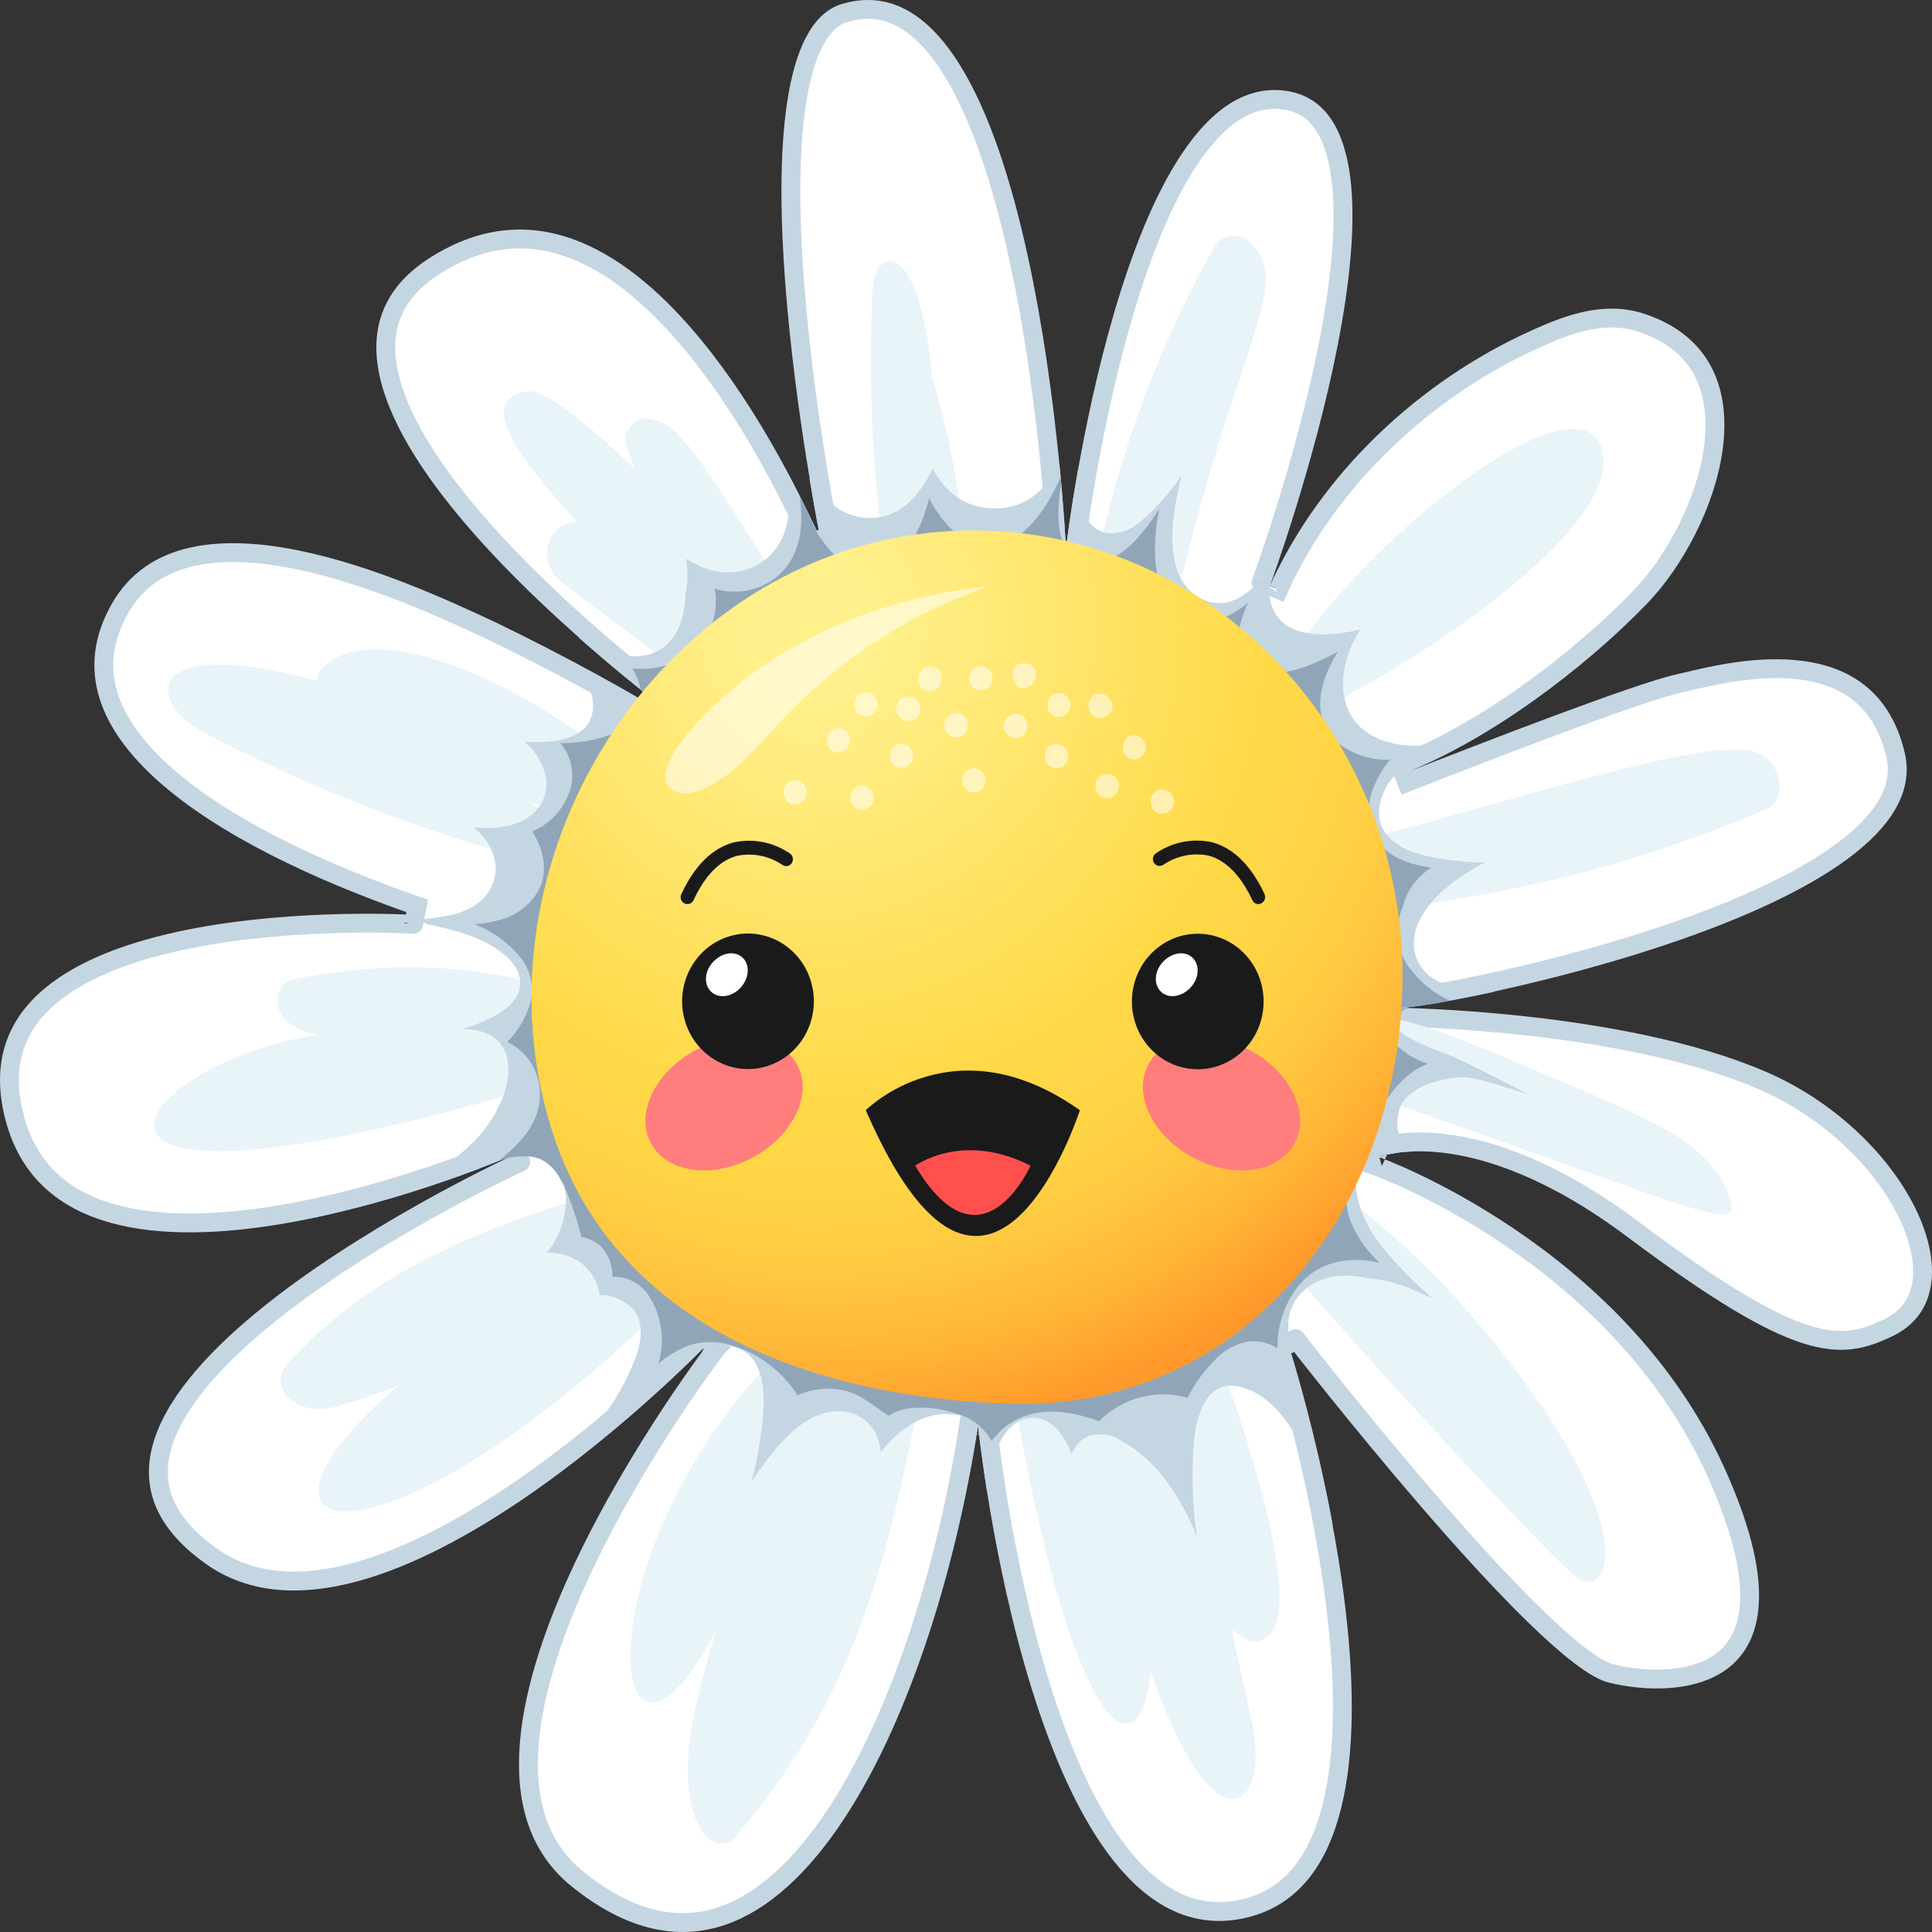
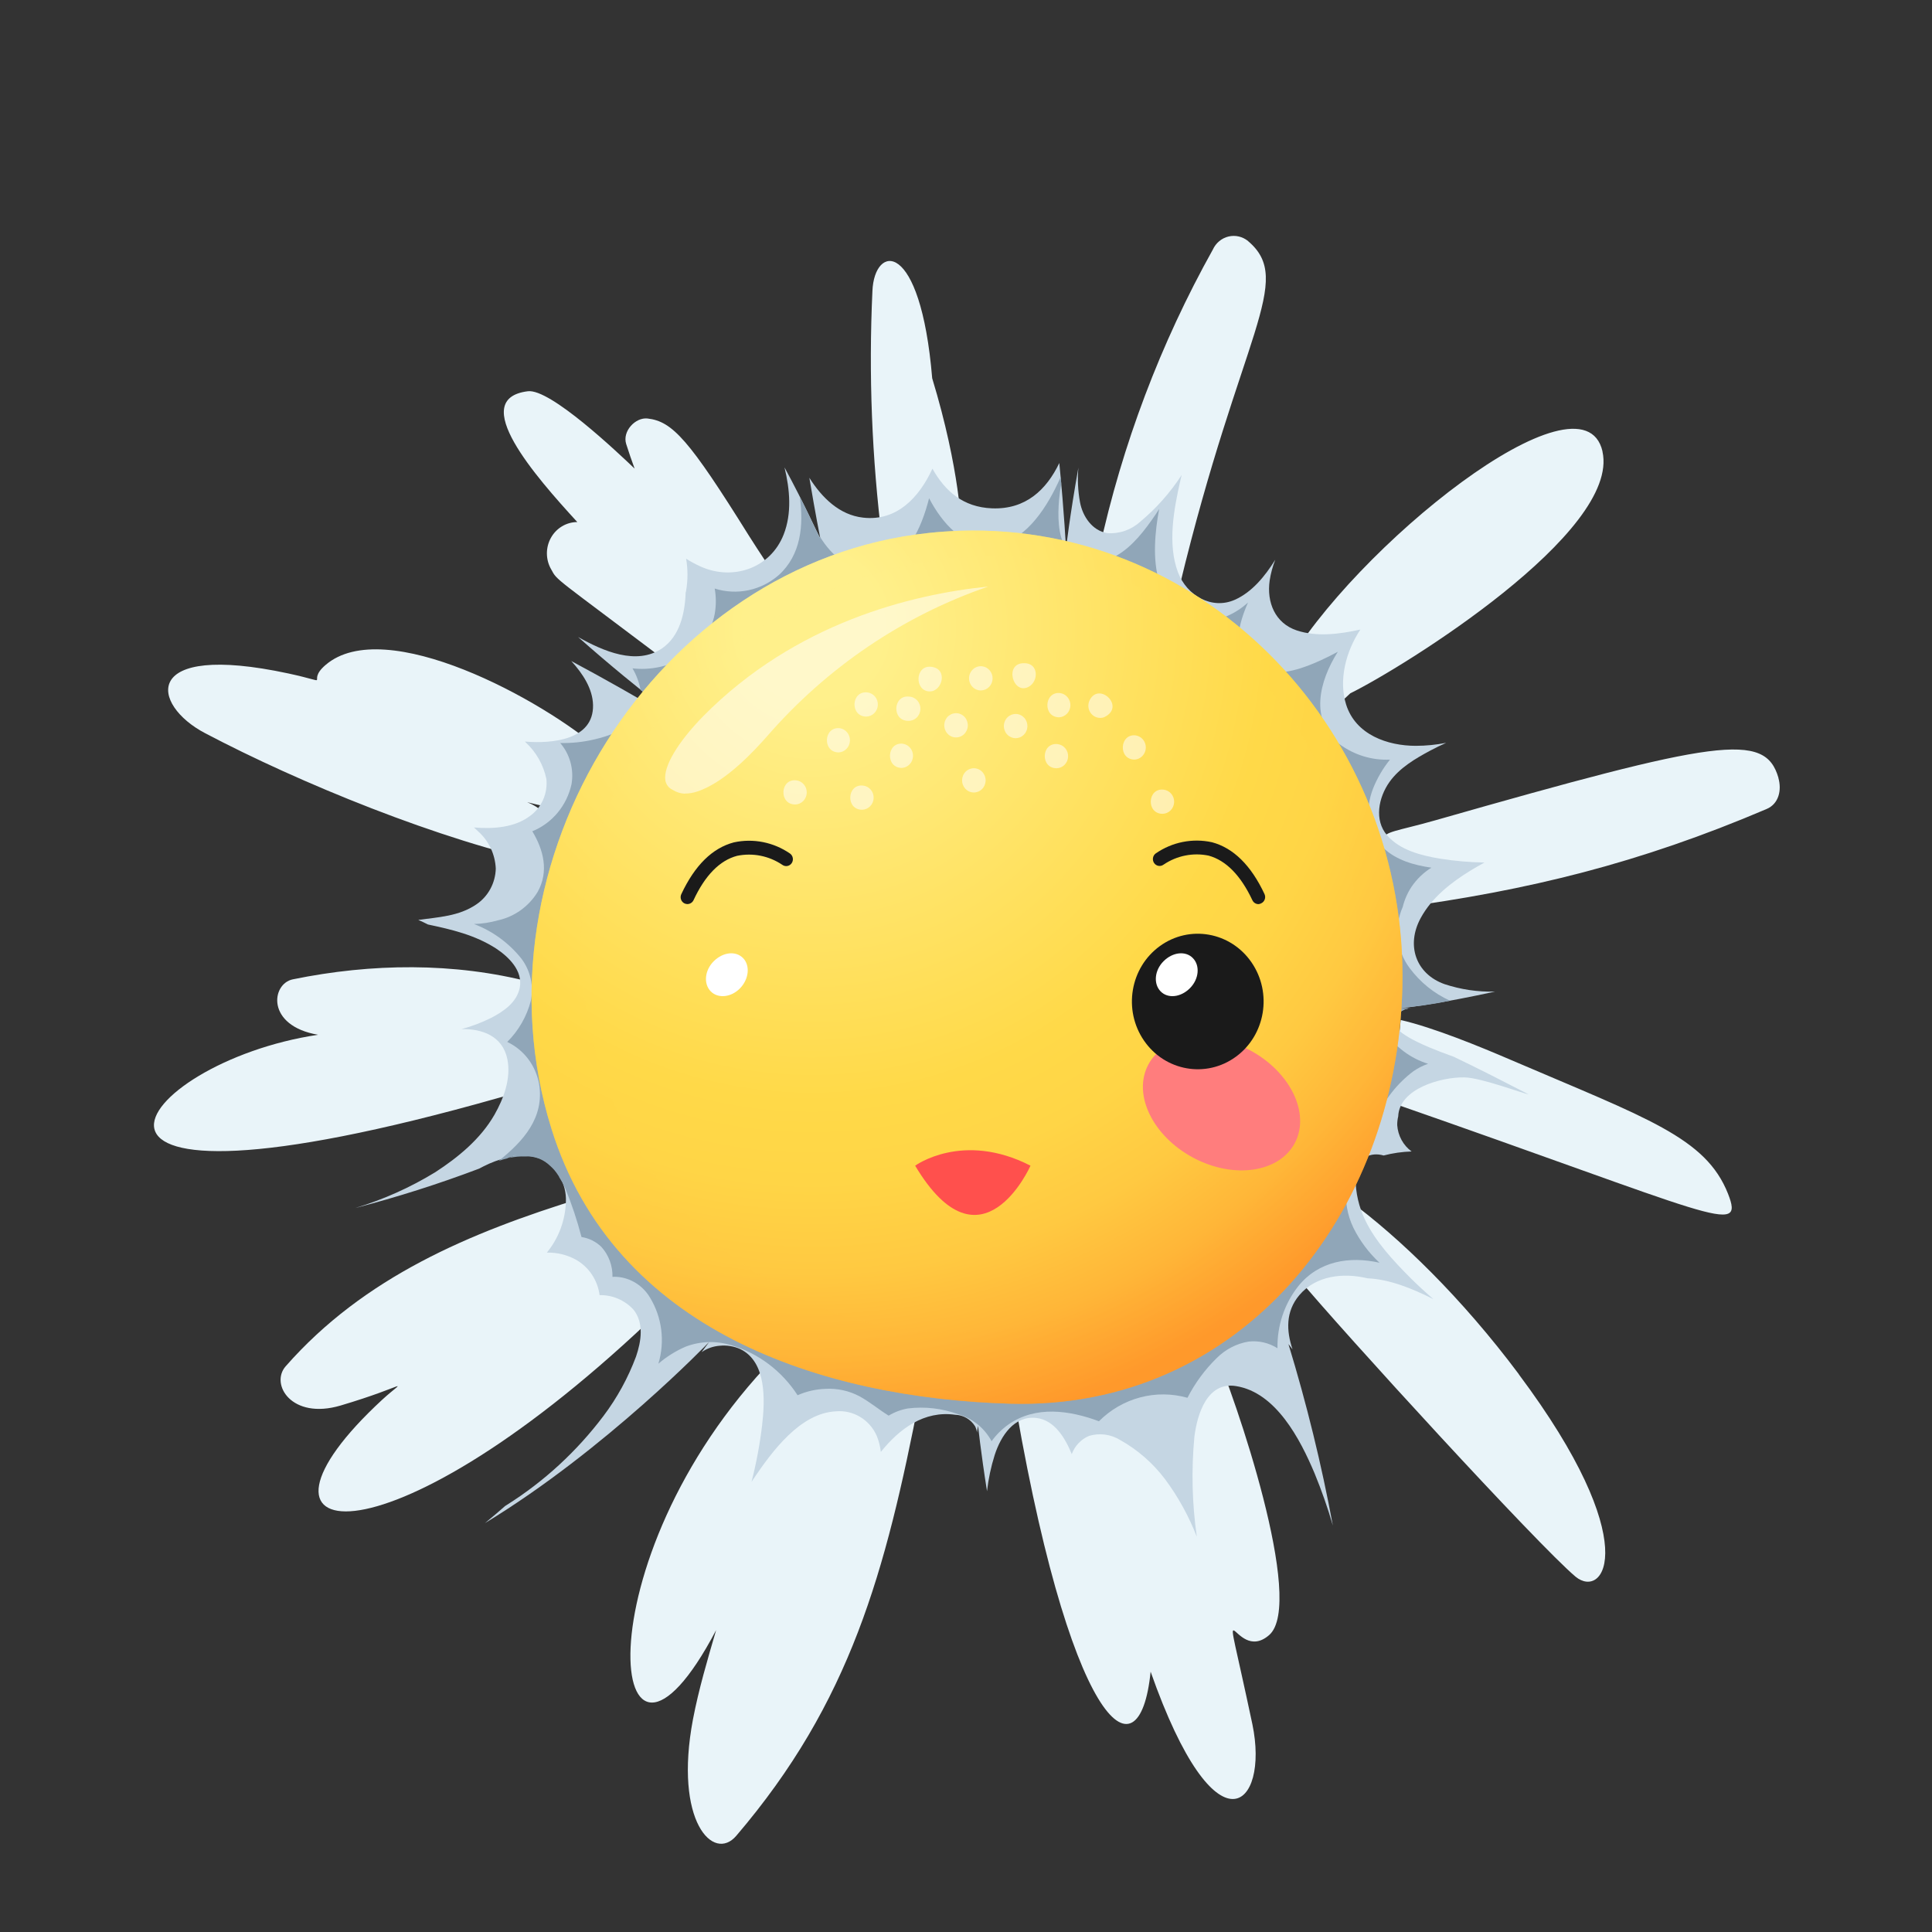
<svg xmlns="http://www.w3.org/2000/svg" width="512" height="512" viewBox="0 0 512 512" fill="none">
  <rect x="0" y="0" width="512" height="512" fill="#333333" stroke="none" />
-   <path d="M341.386 356.277C339.005 357.04 339.005 357.04 339.005 357.04L339.006 357.044L339.012 357.062L339.035 357.134C339.048 357.176 339.066 357.232 339.088 357.302L339.126 357.426C339.208 357.685 339.328 358.072 339.483 358.579C339.793 359.593 340.242 361.086 340.795 362.994C341.9 366.809 343.417 372.279 345.064 378.883C348.361 392.102 352.165 409.821 354.222 427.898C356.286 446.023 356.566 464.283 352.964 478.683C349.374 493.04 342.101 503.033 329.353 505.862C316.592 508.694 306.033 502.851 297.106 491.628C288.135 480.349 281.165 464.008 275.87 447.023C270.59 430.087 267.043 412.734 264.815 399.595C263.702 393.031 262.92 387.53 262.417 383.674C262.166 381.746 261.984 380.23 261.865 379.198C261.806 378.682 261.763 378.287 261.734 378.023C261.72 377.891 261.709 377.791 261.702 377.725L261.695 377.651L261.693 377.634L261.692 377.63C261.692 377.629 261.692 377.629 259.205 377.882L261.692 377.629L256.734 377.503C250.826 415.977 237.931 457.317 219.772 483.344C210.689 496.364 200.506 505.243 189.519 508.309C178.696 511.329 166.544 508.853 153.051 497.962L153.049 497.961C142.428 489.401 139.048 476.723 140.273 461.95C141.501 447.133 147.353 430.585 154.735 414.986C162.101 399.422 170.904 384.98 177.878 374.415C181.363 369.137 184.384 364.836 186.532 361.858C187.606 360.369 188.461 359.211 189.046 358.428C189.338 358.036 189.563 357.738 189.714 357.539C189.79 357.44 189.847 357.365 189.885 357.316L189.926 357.261L189.936 357.248L189.939 357.245C189.939 357.245 189.939 357.245 188.069 355.806L189.939 357.245L186.151 353.992L186.562 354.384C186.151 353.992 186.151 353.992 186.151 353.992L186.149 353.994L186.138 354.005L186.094 354.051C186.054 354.093 185.993 354.156 185.912 354.24C185.749 354.407 185.506 354.657 185.185 354.983C184.542 355.635 183.591 356.59 182.363 357.796C179.905 360.209 176.337 363.625 171.912 367.625C163.055 375.631 150.79 385.948 137.122 395.242C123.429 404.554 108.463 412.745 94.193 416.624C79.932 420.5 66.719 419.988 56.068 412.446L56.067 412.445C48.73 407.256 44.707 401.906 42.993 396.629C41.285 391.372 41.767 385.874 44.032 380.173C48.624 368.612 60.355 356.71 74.413 345.856C88.381 335.07 104.279 325.595 116.719 318.802C122.932 315.41 128.267 312.696 132.045 310.831C133.935 309.898 135.434 309.179 136.459 308.693C136.971 308.45 137.365 308.266 137.629 308.143C137.695 308.112 137.753 308.085 137.803 308.062L137.928 308.005L137.988 307.977L138.002 307.971L138.019 307.963L138.023 307.961C138.024 307.961 138.024 307.961 136.985 305.687L138.024 307.961L135.979 303.398L136.122 303.723C135.979 303.398 135.979 303.398 135.979 303.398L135.976 303.399L135.962 303.406L135.943 303.414L135.901 303.432L135.801 303.475C135.759 303.493 135.71 303.515 135.653 303.539C135.432 303.634 135.101 303.775 134.668 303.958C133.8 304.322 132.521 304.852 130.884 305.504C127.61 306.81 122.908 308.61 117.215 310.579C105.817 314.522 90.498 319.123 74.726 321.812C58.903 324.509 42.882 325.232 29.954 321.635C17.186 318.083 7.527 310.371 3.823 295.976C1.938 288.652 2.169 282.517 3.874 277.343C5.58 272.164 8.824 267.767 13.249 264.021C22.174 256.465 35.709 251.727 50.114 248.84C64.452 245.965 79.324 244.986 90.645 244.73C96.297 244.602 101.047 244.655 104.38 244.74C106.046 244.782 107.357 244.833 108.248 244.872C108.694 244.892 109.035 244.909 109.262 244.921L109.373 244.927C109.434 244.93 109.482 244.933 109.518 244.935L109.581 244.938L109.595 244.939L109.598 244.94C109.598 244.94 109.599 244.94 109.607 244.795L109.599 244.94L110.569 240.082C83.573 230.716 59.089 218.874 43.773 205.293C36.125 198.512 30.929 191.443 28.719 184.199C26.538 177.049 27.193 169.502 31.672 161.485C36.061 153.63 42.807 149.378 50.973 147.547C59.229 145.695 68.919 146.333 78.903 148.382C98.391 152.382 118.205 161.579 129.109 166.64C129.375 166.763 129.635 166.884 129.89 167.002C148.281 175.872 166.221 185.7 183.641 196.447L186.405 192.284L184.954 194.32C186.405 192.284 186.405 192.284 186.404 192.283L186.4 192.281L186.385 192.27L186.319 192.223C186.26 192.18 186.172 192.117 186.054 192.032C185.82 191.862 185.471 191.609 185.016 191.276C184.108 190.61 182.779 189.626 181.106 188.36C177.758 185.827 173.035 182.166 167.542 177.662C156.544 168.644 142.506 156.284 130.243 142.854C117.925 129.362 107.641 115.048 103.82 102.125C101.924 95.709 101.668 89.797 103.39 84.539C105.101 79.315 108.857 74.454 115.512 70.272C128.918 61.849 141.391 61.788 152.766 66.407C164.295 71.089 174.833 80.648 183.906 91.701C199 110.089 209.374 131.667 213.495 140.238C214.35 142.017 214.936 143.235 215.239 143.749L219.843 141.984L217.392 142.479C219.843 141.984 219.843 141.983 219.843 141.983L219.842 141.979L219.839 141.962L219.825 141.893C219.812 141.831 219.794 141.738 219.769 141.615C219.721 141.368 219.648 141.001 219.555 140.52C219.37 139.559 219.1 138.145 218.769 136.341C218.107 132.732 217.195 127.562 216.203 121.326C214.217 108.85 211.909 92.135 210.612 75.142C209.312 58.114 209.04 40.955 211.062 27.528C212.074 20.808 213.639 15.181 215.833 11.009C218.018 6.854 220.7 4.365 223.893 3.426C229.729 1.71 234.823 2.455 239.405 5.03C244.071 7.652 248.343 12.256 252.216 18.468C259.974 30.911 265.693 49.087 269.847 68.014C273.989 86.882 276.526 106.252 278.027 120.924C278.777 128.255 279.267 134.403 279.57 138.715C279.721 140.871 279.825 142.567 279.892 143.722C279.925 144.3 279.949 144.742 279.964 145.039C279.972 145.188 279.977 145.3 279.981 145.374L279.985 145.458L279.986 145.478L279.986 145.482C279.986 145.483 279.986 145.484 282.484 145.367L279.986 145.484L284.966 145.66L284.377 145.59C284.966 145.66 284.966 145.66 284.966 145.659L284.967 145.656L284.969 145.64L284.977 145.575C284.984 145.516 284.994 145.428 285.009 145.311C285.038 145.076 285.082 144.727 285.141 144.269C285.259 143.354 285.438 142.009 285.682 140.297C286.17 136.872 286.915 131.98 287.943 126.123C290 114.402 293.183 98.854 297.689 83.487C302.208 68.08 308.006 53.038 315.224 42.213C322.493 31.31 330.695 25.387 339.976 26.483C344.622 27.032 347.963 29.172 350.397 32.553C352.894 36.023 354.505 40.911 355.308 46.967C356.916 59.087 355.179 75.001 352.047 91.02C348.926 106.982 344.468 122.812 340.784 134.669C338.943 140.594 337.298 145.516 336.114 148.955C335.522 150.674 335.046 152.022 334.718 152.939C334.554 153.397 334.428 153.747 334.342 153.982C334.3 154.099 334.267 154.188 334.246 154.246L334.222 154.312L334.216 154.328L334.215 154.331C334.214 154.332 334.214 154.332 336.559 155.198L334.214 154.332L338.836 156.231C352.152 126.874 377.795 103.064 406.541 90.026L406.55 90.022C416.297 85.555 425.704 82.353 435.299 85.639L435.301 85.639C443.58 88.466 448.64 93.148 451.468 98.748C454.327 104.411 455.026 111.26 454.078 118.553C452.175 133.2 443.724 148.862 434.737 158.175C417.92 175.595 393.176 193.995 371.077 202.674C371.054 202.683 371.031 202.692 371.009 202.701C371.009 202.701 371.008 202.701 371.008 202.701C371.008 202.701 371.007 202.702 371.007 202.702L371.918 205.022L371.92 205.029L371.923 205.036L372.833 207.357C372.857 207.347 372.882 207.337 372.906 207.328C383.276 203.259 398.53 197.327 412.565 192.102C426.721 186.832 439.405 182.372 444.7 181.185C445.397 181.028 446.198 180.838 447.091 180.626C453.469 179.109 464.48 176.491 475.23 177.39C481.308 177.898 487.103 179.523 491.834 182.97C496.52 186.384 500.367 191.73 502.346 200.082L502.346 200.082C504.452 208.968 499.123 217.518 488.05 225.681C477.092 233.757 461.314 240.81 444.672 246.625C428.071 252.427 410.791 256.936 396.954 259.988C390.038 261.514 383.998 262.672 379.35 263.445C374.626 264.229 371.534 264.581 370.375 264.572C370.374 264.572 370.373 264.572 370.372 264.572C370.37 264.572 370.368 264.572 370.367 264.572L370.323 269.081C370.318 269.572 370.318 269.572 370.318 269.572L370.32 269.572H370.322L370.327 269.572L370.357 269.573L370.481 269.574C370.592 269.576 370.758 269.579 370.979 269.583C371.419 269.591 372.073 269.606 372.921 269.63C374.617 269.679 377.087 269.766 380.17 269.922C386.339 270.234 394.958 270.82 404.747 271.913C424.383 274.106 448.501 278.319 467.029 286.343C485.382 294.291 499.264 308.492 505.648 321.932C508.842 328.658 510.067 334.994 509.258 340.163C508.468 345.209 505.73 349.289 500.553 351.798C497.115 353.462 494.003 354.631 490.604 355.046C487.226 355.457 483.406 355.142 478.565 353.605C468.755 350.491 455.034 342.463 432.88 325.865C411.759 310.026 394.866 304.521 383.091 303.056C377.21 302.324 372.638 302.604 369.49 303.087C367.917 303.328 366.703 303.62 365.861 303.86C365.44 303.979 365.112 304.086 364.88 304.167C364.763 304.208 364.671 304.242 364.602 304.268C364.568 304.281 364.54 304.292 364.517 304.301L364.488 304.312L364.477 304.317L364.473 304.319C364.47 304.32 364.468 304.321 365.419 306.633L364.468 304.321L358.436 306.802L364.581 308.988L364.582 308.988L364.587 308.99L364.616 309C364.643 309.01 364.685 309.025 364.742 309.047C364.856 309.089 365.03 309.153 365.261 309.241C365.723 309.417 366.411 309.685 367.3 310.049C369.08 310.777 371.665 311.888 374.857 313.405C381.243 316.442 390.045 321.106 399.677 327.597C418.964 340.596 441.437 360.828 454.632 389.879C468.02 419.354 464.463 433.221 457.215 439.472C453.436 442.731 448.257 444.348 442.683 444.817C437.129 445.284 431.411 444.587 426.831 443.445C424.966 442.98 422.189 441.412 418.594 438.663C415.074 435.971 411.015 432.342 406.625 428.065C397.848 419.515 387.897 408.528 378.508 397.648C369.126 386.777 360.338 376.049 353.894 368.037C350.672 364.032 348.037 360.707 346.209 358.385C345.295 357.223 344.582 356.313 344.099 355.693C343.857 355.383 343.673 355.146 343.549 354.987L343.409 354.807L343.374 354.762L343.365 354.75L343.363 354.748C343.363 354.747 343.362 354.747 341.386 356.277ZM341.386 356.277L339.005 357.04L343.362 354.747L341.386 356.277Z" fill="white" stroke="#C5D6E3" stroke-width="5" />
  <path d="M154.076 317.522C124.526 326.644 96.487 338.401 75.704 362.083C71.534 366.829 77.247 376.306 90.232 372.488C108.044 367.201 107.88 364.921 101.297 370.934C59.238 409.785 100.624 417.504 171.756 350.326C184.577 338.113 173.266 351.323 154.076 317.522ZM140.942 260.344C120.323 254.972 98.424 255.276 77.608 259.533C71.895 260.682 70.401 271.83 84.289 274.229C35.04 281.56 1.879 327.894 132.307 290.901C149.824 285.918 139.892 291.526 140.942 260.344ZM159.263 198.993C143.98 185.48 101.986 162.676 86.259 176.24C80.661 181.037 89.099 181.223 76.409 178.47C37.01 170.024 39.981 186.797 54.379 194.314C79.135 207.355 116.646 222.794 145.999 228.959C149.479 217.135 150.924 219.973 144.538 217.675C145.851 211.172 121.111 209.061 150.989 215.074C153.376 209.52 156.141 204.146 159.263 198.993ZM198.449 141.933C182.64 116.595 178.241 111.646 171.576 110.903C168.391 110.565 164.878 114.281 165.945 117.66C166.651 119.855 167.373 122.018 168.177 124.18C163.745 119.974 145.785 102.879 139.859 103.69C123.853 105.683 141.878 126.224 152.992 138.352C151.564 138.352 150.161 138.744 148.928 139.485C147.695 140.227 146.675 141.292 145.974 142.573C145.272 143.853 144.914 145.302 144.936 146.772C144.958 148.241 145.358 149.678 146.097 150.936C147.739 153.977 146.672 152.625 177.288 175.75C205.902 146.038 211.369 162.473 198.449 141.933ZM247.042 100.244C243.939 63.082 231.709 64.67 231.2 77.136C230.178 99.221 231.046 121.356 233.794 143.284C240.604 141.739 247.54 140.857 254.511 140.649C255.02 140.649 254.38 124.349 247.042 100.244ZM330.766 63.893C330.045 63.3 329.203 62.882 328.303 62.672C327.403 62.461 326.469 62.464 325.57 62.678C324.671 62.893 323.831 63.314 323.113 63.911C322.395 64.507 321.818 65.264 321.425 66.123C307.552 90.969 297.396 117.824 291.301 145.784C298.714 148.145 305.867 151.299 312.642 155.193C328.779 88.319 343.226 74.434 330.749 63.893H330.766ZM424.684 119.636C419.365 96.579 358.542 145.142 340.32 177.439C352.403 190.666 347.872 192.963 357.836 183.74C371.84 176.848 429.494 141.088 424.668 119.653L424.684 119.636ZM471.307 206.138C467.761 193.841 455.301 196.003 380.376 217.388C360.2 223.148 366.882 217.388 370.362 240.614C405.066 235.969 434.386 228.79 468.122 214.415C471.422 213.047 472.21 209.382 471.29 206.155L471.307 206.138ZM457.944 316.357C452.034 301.441 436.602 296.408 400.388 280.884C392.179 277.354 379.834 272.286 371.199 270.31C369.443 290.479 366.094 291.306 368.359 292.083C454.66 322.117 462.425 327.843 457.944 316.357ZM402.522 364.194C387.369 343.924 371.019 328.08 357.377 318.046C353.549 325.303 348.952 332.101 343.669 338.316C356.129 353.265 407.496 409.38 417.543 417.842C425.111 424.058 435.847 408.805 402.489 364.194H402.522ZM321.786 357.438C292.745 376.018 274.95 368.975 275.377 373.046C274.605 370.174 273.735 366.88 273.078 364.194C272.225 360.816 267.365 361.644 267.907 365.106C283.092 458.011 301.938 472.791 304.926 443.011C322.311 492.436 336.462 478.923 331.898 456.964C322.754 413.788 326.612 441.761 336.331 433.315C346.049 424.869 327.302 370.123 321.687 357.387L321.786 357.438ZM205.131 359.904C152.729 413.957 161.282 486.186 189.781 431.998C187.499 439.802 185.168 447.673 183.642 455.646C178.536 482.673 189.075 493.636 195.133 486.49C225.356 451.119 234.664 416.795 243.759 369.937C230.543 368.171 217.577 364.803 205.131 359.904ZM275.147 371.931C267.365 372.302 269.27 373.012 267.956 365.056C267.415 361.677 272.274 360.833 273.128 364.144C273.702 366.745 274.359 369.329 275.065 371.931H275.147Z" fill="#E9F4F9" />
  <path d="M388.107 285.522C392.589 285.607 403.735 289.847 405.065 289.999C398.498 286.62 391.932 283.242 385.25 280.05C375.778 276.671 368.686 273.293 369.359 270.185C369.466 269.674 369.705 269.203 370.052 268.822C370.399 268.441 370.841 268.165 371.329 268.023L371.477 267.871H371.576C371.85 267.689 372.141 267.536 372.446 267.414H372.528C372.77 267.34 373.017 267.284 373.266 267.246H373.398C373.644 267.229 373.891 267.229 374.137 267.246C371.674 267.161 370.295 267.161 370.295 267.161C373.02 267.161 382.919 265.675 396.2 262.786C391.647 262.906 387.106 262.232 382.772 260.793C375.236 258.09 372.544 250.523 376.517 243.259C379.488 237.803 384.61 233.834 389.732 230.692C390.947 229.949 392.162 229.256 393.409 228.58C389.457 228.517 385.513 228.173 381.606 227.55C376.681 226.722 371.001 225.337 367.57 221.334C364.139 217.331 365.304 211.351 368.243 207.212C370.902 203.479 375.121 201.013 379.029 198.919C380.408 198.175 381.819 197.5 383.248 196.858C380.596 197.381 377.903 197.647 375.204 197.652C367.751 197.652 359.263 194.746 356.735 186.706C354.716 180.287 356.62 172.703 360.511 166.841C354.995 168.041 349.019 168.851 343.635 167.061C337.938 165.152 335.64 159.662 336.477 153.835C336.768 151.953 337.263 150.112 337.955 148.345C335.197 152.754 331.799 156.909 327.268 158.936C321.128 161.672 314.496 157.821 312.181 151.672C309.341 144.156 311.097 134.899 312.805 127.331C312.903 126.825 313.051 126.352 313.166 125.862C310.139 130.525 306.448 134.693 302.216 138.227C301.03 139.312 299.645 140.141 298.142 140.666C296.639 141.191 295.049 141.401 293.466 141.284C289.477 140.676 286.9 136.858 286.21 133.075C285.657 130.064 285.513 126.988 285.783 123.936C283.501 136.706 282.5 145.423 282.5 145.423C282.5 145.423 282.073 136.318 280.727 122.703C277.312 129.798 271.813 135.068 262.882 134.713C255.199 134.409 250.439 130.119 247.106 124.206C243.609 131.774 237.716 138.193 228.736 137.179C222.498 136.487 217.852 131.943 214.487 126.622C216.128 136.419 217.376 142.635 217.376 142.635C216.621 141.368 213.321 133.852 207.904 123.869C209.332 129.747 209.874 136.014 207.69 141.622C204.144 150.693 194.13 153.936 185.709 150.152C184.371 149.554 183.077 148.86 181.834 148.074C182.306 150.869 182.306 153.726 181.834 156.52C181.834 156.706 181.752 156.875 181.703 157.061C181.523 162.669 180.061 168.666 175.448 171.824C168.685 176.419 159.869 172.567 153.204 168.818C170.343 184.02 185.003 194.476 185.003 194.476C185.003 194.476 169.834 185.034 151.398 175.186C154.485 178.564 157.078 182.567 157.161 186.858C157.341 196.115 146.309 197.128 139.102 196.52C139.169 196.597 139.241 196.671 139.316 196.74C142.089 199.298 144.007 202.691 144.799 206.435C144.992 208.314 144.694 210.211 143.935 211.931C143.176 213.65 141.983 215.13 140.481 216.216C136.377 219.324 130.796 219.712 125.608 219.29C125.969 219.628 126.331 219.932 126.675 220.287C128.078 221.519 129.221 223.036 130.031 224.741C130.841 226.447 131.303 228.305 131.387 230.202C131.334 232.092 130.838 233.941 129.94 235.591C129.043 237.241 127.77 238.644 126.232 239.678C121.635 242.82 116.169 243.057 110.85 243.783C111.725 244.166 112.579 244.571 113.411 244.999C119.682 246.334 125.854 247.753 131.469 251.367C134.752 253.546 138.626 257.229 137.74 261.756C136.952 265.692 133.39 268.073 130.139 269.762C127.637 271.001 125.026 271.991 122.341 272.718C127.742 272.617 133.193 274.526 134.457 280.691C135.491 285.759 133.472 291.164 131.026 295.438C127.332 301.857 121.438 306.688 115.364 310.64C108.71 314.709 101.584 317.899 94.154 320.134C105.269 317.25 116.229 313.766 126.987 309.695L128.12 309.103C130.129 308.08 132.244 307.293 134.424 306.755L137.083 305.64L134.966 306.637C137.684 305.957 140.535 306.104 143.174 307.059C145.279 308.046 147.05 309.656 148.261 311.684C149.472 313.712 150.067 316.066 149.97 318.444C149.818 323.408 148.036 328.171 144.914 331.958C147.588 331.887 150.234 332.527 152.597 333.816C154.292 334.764 155.746 336.11 156.842 337.745C157.937 339.38 158.642 341.257 158.901 343.225C160.566 343.188 162.221 343.507 163.761 344.161C165.301 344.815 166.692 345.791 167.848 347.025C170.721 350.572 169.933 355.471 168.554 359.508C166.442 365.155 163.538 370.453 159.935 375.234C152.869 384.609 144.208 392.587 134.375 398.781L133.849 399.119C132.093 400.673 130.32 402.16 128.514 403.646C160.624 384.153 187.941 355.623 187.941 355.623C187.941 355.623 187.219 356.569 185.939 358.326C187.366 357.342 189.018 356.76 190.732 356.637C192.586 356.451 194.456 356.753 196.166 357.515C203.176 360.893 202.733 371.028 201.977 377.616C201.377 382.717 200.434 387.768 199.154 392.734C199.318 392.481 199.466 392.227 199.63 391.991C204.555 384.711 212.008 374.474 221.529 374.018C223.757 373.815 225.991 374.326 227.925 375.482C229.859 376.637 231.398 378.38 232.331 380.471C232.895 381.846 233.265 383.296 233.431 384.778C238.356 378.613 244.923 373.765 253.131 374.93C254.184 374.958 255.214 375.249 256.132 375.779C257.05 376.308 257.829 377.061 258.401 377.971C258.663 378.501 258.84 379.072 258.926 379.66C258.926 379.069 259.123 378.461 259.205 377.869C259.205 377.869 259.895 384.626 261.569 395.183C261.939 391.924 262.621 388.71 263.605 385.589C265.246 380.521 268.759 375.116 274.62 375.775C279.463 376.299 282.319 381.163 284.027 385.352C284.428 384.265 285.044 383.274 285.835 382.443C286.626 381.612 287.575 380.958 288.623 380.521C289.99 380.114 291.425 379.999 292.837 380.185C294.248 380.371 295.608 380.854 296.832 381.603C301.482 384.196 305.558 387.757 308.799 392.059C312.245 396.713 315.062 401.827 317.171 407.261C315.909 398.47 315.694 389.552 316.531 380.707C317.303 374.609 319.995 366.096 327.563 367.329C338.152 369.018 344.571 381.417 348.379 390.454C350.236 394.966 351.853 399.578 353.222 404.271C350.201 388.027 346.271 371.976 341.451 356.197L342.535 357.583C340.893 352.701 340.663 347.583 344.341 343.225C348.757 338.005 355.996 337.228 362.399 338.765C368.309 339.035 374.169 341.434 379.849 344.272C377.732 342.431 375.647 340.539 373.66 338.546C369.261 334.12 364.533 329.069 361.791 323.343C360.111 319.881 359.234 316.064 359.23 312.194C359.139 311.693 359.197 311.175 359.395 310.708C360.051 306.806 363.187 305.218 366.683 306.215C369.106 305.583 371.589 305.226 374.087 305.151C372.991 304.35 372.08 303.309 371.422 302.102C370.763 300.896 370.373 299.555 370.279 298.174C370.269 297.395 370.357 296.617 370.541 295.86C370.804 288.495 381.934 285.387 388.107 285.522Z" fill="#C5D6E3" />
  <path d="M366.978 273.319C366.673 272.816 366.519 272.231 366.535 271.638C366.552 271.045 366.739 270.47 367.072 269.986C367.406 269.502 367.871 269.131 368.409 268.918C368.947 268.706 369.535 268.662 370.097 268.792C370.434 268.43 370.859 268.167 371.329 268.032L371.476 267.88H371.575C371.849 267.698 372.141 267.545 372.445 267.424H372.527C372.769 267.349 373.016 267.293 373.266 267.255H373.397C373.643 267.238 373.89 267.238 374.136 267.255C371.673 267.17 370.294 267.17 370.294 267.17C374.988 266.826 379.655 266.166 384.265 265.194C380.033 263.284 376.343 260.296 373.545 256.512C371.846 254.239 370.781 251.534 370.463 248.687C370.145 245.839 370.586 242.956 371.739 240.346C372.208 238.441 372.997 236.635 374.07 235.008C375.463 232.959 377.259 231.233 379.34 229.941C374.809 229.299 370.015 227.965 366.65 224.738C362.25 220.532 361.725 214.485 363.892 208.928C365.001 206.172 366.506 203.604 368.357 201.309C363.604 201.523 358.918 200.096 355.043 197.255C346.983 190.82 349.577 180.583 354.535 172.729C353.057 173.523 351.563 174.283 350.036 174.975C345.555 177.019 340.055 179.063 335.098 177.813C326.019 175.533 327.398 167.256 330.731 159.671C329.128 161.141 327.304 162.333 325.33 163.202C322.57 164.372 319.512 164.573 316.629 163.773C313.747 162.973 311.202 161.216 309.389 158.776C305.712 153.404 305.728 145.786 306.467 139.553C306.648 138.067 306.878 136.496 307.19 134.891L306.27 136.31C303.479 140.398 300.163 144.84 295.829 147.29C295.207 147.633 294.553 147.91 293.876 148.117C292.748 148.833 291.473 149.266 290.153 149.384C288.834 149.501 287.505 149.299 286.275 148.793C284.699 148.102 283.373 146.92 282.483 145.415C280.299 141.766 280.316 136.496 280.661 132.459C280.792 131.04 280.989 129.638 281.235 128.236C281.235 127.662 281.12 127.037 281.055 126.445C280.808 127.003 280.579 127.594 280.299 128.134C276.934 135.263 271.106 144.165 262.537 144.587C255.232 144.942 249.65 138.607 246.219 132.036C244.167 140.077 240.342 148.793 231.887 150.33C225.321 151.546 220.576 147.577 217.244 142.155L217.359 142.695C217.129 142.307 216.669 141.344 215.996 139.959C215.559 139.114 215.148 138.253 214.765 137.374C213.977 135.77 213.123 133.844 211.958 131.699C213.009 139.182 212.27 147.053 206.393 152.391C204.08 154.407 201.312 155.792 198.342 156.418C195.373 157.044 192.298 156.89 189.402 155.972C189.803 158.205 189.803 160.495 189.402 162.729C187.366 173.016 177.073 178.202 167.617 177.12C168.664 178.884 169.387 180.831 169.751 182.864C178.78 190.127 184.986 194.553 184.986 194.553C184.986 194.553 178.944 190.786 169.85 185.533C169.695 187.066 169.182 188.537 168.356 189.823C165.975 193.539 161.33 195.076 157.34 195.989C154.428 196.667 151.445 196.973 148.459 196.901C149.726 198.366 150.654 200.107 151.174 201.994C151.694 203.881 151.793 205.864 151.463 207.796C150.855 210.594 149.59 213.197 147.779 215.376C145.967 217.555 143.664 219.244 141.072 220.296C144.027 225.228 145.537 230.921 142.467 236.394C141.294 238.301 139.762 239.948 137.96 241.236C136.158 242.525 134.124 243.428 131.977 243.893C129.9 244.482 127.761 244.811 125.607 244.873C130.502 246.721 134.831 249.875 138.15 254.012C139.339 255.576 140.182 257.388 140.619 259.323C141.056 261.258 141.076 263.267 140.678 265.211C139.596 269.366 137.434 273.138 134.423 276.123C136.595 277.145 138.495 278.69 139.964 280.628C141.433 282.565 142.426 284.838 142.861 287.254C144.322 296.224 138.658 302.457 132.174 307.643C132.913 307.389 133.651 307.17 134.407 306.984L137.066 305.869L134.948 306.866C136.333 306.552 137.751 306.421 139.167 306.477C140.366 306.396 141.567 306.571 142.697 306.989C143.827 307.408 144.861 308.062 145.734 308.91C146.579 309.634 147.31 310.489 147.901 311.443L148.131 311.764V311.866C148.747 312.815 149.296 313.808 149.772 314.839C151.505 319.061 152.953 323.401 154.106 327.828C156.076 328.12 157.91 329.028 159.36 330.43C161.317 332.583 162.377 335.438 162.315 338.386C162.746 338.352 163.18 338.352 163.611 338.386C165.362 338.533 167.054 339.102 168.551 340.047C170.049 340.992 171.309 342.286 172.23 343.825C173.815 346.412 174.837 349.322 175.226 352.355C175.614 355.388 175.359 358.471 174.479 361.392C176.665 359.519 179.11 357.993 181.735 356.865C185.612 355.402 189.846 355.272 193.801 356.494C200.996 358.637 207.22 363.335 211.367 369.754C213.684 368.728 216.167 368.155 218.689 368.064C221.818 367.872 224.941 368.543 227.734 370.007C230.476 371.493 232.856 373.521 235.499 375.159C237.079 374.207 238.815 373.56 240.621 373.25C245.115 372.702 249.671 373.228 253.935 374.787C255.796 375.315 257.537 376.219 259.056 377.445C260.576 378.672 261.842 380.197 262.783 381.933C264.024 380.214 265.533 378.719 267.248 377.507C274.455 372.439 283.484 373.757 291.233 376.646C294.276 373.594 298.043 371.415 302.158 370.325C306.273 369.234 310.594 369.27 314.692 370.429C316.692 366.524 319.298 362.981 322.408 359.94C324.728 357.605 327.692 356.065 330.895 355.531C333.566 355.227 336.259 355.851 338.545 357.304C338.437 351.33 340.385 345.509 344.044 340.869C349.478 334.112 357.703 332.862 365.583 334.636C362.762 332.021 360.426 328.902 358.688 325.43C355.24 318.285 356.537 310.734 360.74 304.298C360.931 303.959 361.2 303.674 361.524 303.468C361.847 303.262 362.215 303.141 362.595 303.116C363.029 300.821 363.741 298.591 364.713 296.477C366.862 291.464 370.26 287.123 374.563 283.893C375.767 283.058 377.076 282.393 378.453 281.917C373.79 280.475 369.743 277.442 366.978 273.319Z" fill="#90A6B8" />
  <path d="M254.508 140.656C251.668 140.757 248.812 140.943 245.922 141.264C173.854 149.017 124.112 228.408 146.127 299.083C162.822 352.765 217.9 370.518 267.608 371.988C328.776 373.778 370.228 321.887 371.639 261.634C373.232 194.76 320.125 138.612 254.508 140.656Z" fill="url(#paint0_radial_4217_1380)" />
  <path opacity="0.54" d="M181.437 210.336C180.314 210.282 179.223 209.933 178.269 209.322C177.772 209.104 177.336 208.763 176.998 208.33C176.66 207.897 176.431 207.385 176.332 206.839C175.724 203.19 179.615 196.704 186.378 189.778C210.905 164.981 241.62 157.498 261.894 155.438C239.329 163.195 219.122 176.878 203.271 195.133C200.611 198.123 192.535 207.244 184.77 209.761C183.71 210.121 182.602 210.304 181.486 210.302L181.437 210.336Z" fill="white" />
-   <path d="M172.081 302.131C175.676 310.29 187.447 312.621 198.347 307.334C209.248 302.047 215.256 291.152 211.661 282.976C208.066 274.801 196.312 272.486 185.395 277.774C174.478 283.061 168.502 293.956 172.081 302.131Z" fill="#FF7D7D" />
  <path d="M182.15 239.59C181.883 239.586 181.619 239.523 181.378 239.404C181.167 239.3 180.979 239.153 180.823 238.973C180.668 238.793 180.548 238.583 180.472 238.355C180.396 238.128 180.364 237.887 180.378 237.646C180.393 237.406 180.454 237.171 180.557 236.955C184.12 229.354 188.766 224.742 194.478 223.239C197.03 222.684 199.664 222.661 202.224 223.171C204.785 223.682 207.219 224.716 209.385 226.212C209.768 226.494 210.026 226.921 210.103 227.4C210.18 227.878 210.069 228.368 209.795 228.762C209.521 229.157 209.105 229.423 208.641 229.502C208.176 229.581 207.699 229.467 207.316 229.185C203.779 226.805 199.476 225.95 195.332 226.803C190.736 228.019 186.845 231.972 183.759 238.627C183.599 238.922 183.366 239.166 183.083 239.336C182.8 239.505 182.477 239.593 182.15 239.59Z" fill="#1A1A1A" />
  <path d="M343.52 302.131C339.941 310.29 328.171 312.621 317.254 307.334C306.337 302.047 300.345 291.152 303.907 282.976C307.47 274.801 319.273 272.486 330.174 277.774C341.074 283.061 347.099 293.956 343.52 302.131Z" fill="#FF7D7D" />
  <path d="M333.537 239.603C333.197 239.61 332.862 239.516 332.571 239.334C332.28 239.151 332.046 238.887 331.896 238.572C328.793 231.968 324.902 228.015 320.289 226.748C316.154 225.896 311.859 226.758 308.338 229.147C307.955 229.429 307.479 229.543 307.014 229.464C306.549 229.385 306.134 229.119 305.859 228.724C305.585 228.33 305.474 227.84 305.551 227.362C305.628 226.883 305.887 226.456 306.27 226.174C308.435 224.677 310.869 223.643 313.43 223.132C315.99 222.621 318.624 222.645 321.176 223.201C326.84 224.704 331.535 229.316 335.097 236.917C335.2 237.133 335.261 237.368 335.276 237.608C335.291 237.849 335.259 238.09 335.183 238.318C335.106 238.545 334.987 238.755 334.831 238.935C334.676 239.115 334.487 239.262 334.276 239.366C334.049 239.497 333.797 239.577 333.537 239.603Z" fill="#1A1A1A" />
-   <path d="M229.443 294.221C229.443 294.221 252.804 270.573 286.179 294.221C286.179 294.221 261.981 369.221 229.443 294.221Z" fill="#1A1A1A" />
  <path d="M242.525 308.919C242.525 308.919 255.117 299.696 273.093 308.919C273.093 308.919 260.058 338.277 242.525 308.919Z" fill="#FF504D" />
  <path d="M327.493 280.067C335.363 274.342 337.232 263.137 331.668 255.04C326.104 246.942 315.214 245.019 307.345 250.744C299.475 256.468 297.606 267.674 303.17 275.771C308.734 283.869 319.623 285.792 327.493 280.067Z" fill="#1A1A1A" />
  <path d="M316.121 253.903C318.059 255.879 317.763 259.46 315.334 261.893C312.904 264.325 309.489 264.697 307.569 262.72C305.648 260.744 305.927 257.163 308.357 254.73C310.786 252.298 314.201 251.926 316.121 253.903Z" fill="white" />
-   <path d="M203.368 282.51C212.577 279.587 217.741 269.536 214.9 260.059C212.06 250.583 202.292 245.27 193.082 248.193C183.872 251.115 178.709 261.166 181.549 270.643C184.389 280.119 194.158 285.432 203.368 282.51Z" fill="#1A1A1A" />
  <path d="M196.923 253.903C198.843 255.879 198.482 259.46 196.135 261.893C193.787 264.325 190.29 264.697 188.353 262.72C186.416 260.744 186.712 257.163 189.158 254.73C191.604 252.298 194.986 251.926 196.923 253.903Z" fill="white" />
  <g opacity="0.54">
    <path d="M210.989 206.798C206.721 206.309 206.343 213.2 210.759 213.2C211.552 213.179 212.308 212.848 212.872 212.274C213.437 211.7 213.767 210.926 213.796 210.11C213.826 209.294 213.551 208.498 213.03 207.882C212.508 207.267 211.778 206.879 210.989 206.798Z" fill="white" />
    <path d="M228.72 208.189C224.435 207.699 224.058 214.591 228.474 214.591C229.268 214.574 230.026 214.245 230.593 213.672C231.16 213.1 231.493 212.326 231.524 211.509C231.556 210.692 231.283 209.894 230.762 209.277C230.241 208.66 229.511 208.271 228.72 208.189Z" fill="white" />
    <path d="M258.204 203.596C257.794 203.58 257.385 203.646 257.001 203.792C256.616 203.938 256.263 204.16 255.962 204.447C255.661 204.733 255.418 205.077 255.246 205.46C255.074 205.843 254.978 206.258 254.961 206.679C254.945 207.1 255.01 207.521 255.152 207.917C255.294 208.313 255.51 208.676 255.788 208.986C256.066 209.295 256.401 209.546 256.773 209.722C257.145 209.899 257.548 209.998 257.957 210.015C258.785 210.049 259.591 209.743 260.199 209.165C260.807 208.587 261.167 207.784 261.2 206.932C261.232 206.081 260.935 205.251 260.373 204.626C259.811 204 259.031 203.63 258.204 203.596Z" fill="white" />
    <path d="M253.637 189.013C253.228 188.975 252.817 189.021 252.425 189.147C252.034 189.273 251.67 189.477 251.355 189.747C250.72 190.294 250.321 191.078 250.247 191.927C250.173 192.776 250.43 193.62 250.961 194.274C251.492 194.928 252.254 195.339 253.079 195.415C253.904 195.491 254.724 195.227 255.36 194.68C255.996 194.134 256.395 193.35 256.469 192.501C256.543 191.652 256.286 190.808 255.755 190.153C255.224 189.499 254.462 189.089 253.637 189.013Z" fill="white" />
    <path d="M246.759 176.712C242.425 176.222 242.294 183.232 246.415 183.232C249.764 183.232 251.307 177.151 246.759 176.712Z" fill="white" />
    <path d="M229.834 183.498C225.517 183.042 225.221 189.9 229.588 189.9C230.382 189.883 231.14 189.554 231.707 188.982C232.274 188.409 232.607 187.635 232.638 186.819C232.67 186.002 232.397 185.203 231.876 184.586C231.355 183.969 230.624 183.58 229.834 183.498Z" fill="white" />
    <path d="M222.53 192.981C218.212 192.542 217.9 199.4 222.284 199.4C223.063 199.356 223.798 199.014 224.346 198.442C224.893 197.87 225.213 197.108 225.244 196.306C225.275 195.503 225.014 194.718 224.512 194.103C224.01 193.489 223.303 193.088 222.53 192.981Z" fill="white" />
    <path d="M240.915 184.611C236.63 184.121 236.269 191.03 240.685 191.03C241.512 191.061 242.318 190.753 242.924 190.173C243.531 189.594 243.888 188.79 243.919 187.938C243.949 187.087 243.65 186.259 243.087 185.634C242.523 185.01 241.742 184.642 240.915 184.611Z" fill="white" />
    <path d="M239.239 197.091C234.921 196.651 234.609 203.509 239.009 203.509C239.787 203.462 240.521 203.118 241.066 202.545C241.611 201.971 241.929 201.209 241.958 200.407C241.987 199.606 241.724 198.821 241.221 198.208C240.718 197.595 240.012 197.196 239.239 197.091Z" fill="white" />
    <path d="M308.355 209.267C304.07 208.777 303.693 215.669 308.109 215.669C308.903 215.652 309.661 215.323 310.228 214.75C310.794 214.178 311.128 213.404 311.159 212.587C311.19 211.771 310.918 210.972 310.397 210.355C309.876 209.738 309.145 209.349 308.355 209.267Z" fill="white" />
-     <path d="M293.514 205.135C293.105 205.119 292.696 205.185 292.311 205.331C291.927 205.477 291.574 205.699 291.273 205.986C290.972 206.272 290.728 206.616 290.556 206.999C290.385 207.383 290.288 207.797 290.272 208.218C290.256 208.64 290.32 209.06 290.462 209.456C290.604 209.852 290.82 210.215 291.098 210.525C291.377 210.834 291.711 211.085 292.084 211.261C292.456 211.438 292.858 211.538 293.268 211.554C294.095 211.588 294.902 211.282 295.51 210.704C296.118 210.126 296.478 209.323 296.51 208.471C296.543 207.62 296.246 206.791 295.684 206.165C295.122 205.539 294.341 205.169 293.514 205.135Z" fill="white" />
    <path d="M292.611 190.068C298.422 187.315 291.297 180.592 288.785 185.524C288.491 186.099 288.372 186.752 288.444 187.397C288.516 188.042 288.776 188.65 289.189 189.141C289.603 189.632 290.15 189.983 290.761 190.148C291.371 190.314 292.016 190.286 292.611 190.068Z" fill="white" />
    <path d="M280.953 183.673C276.668 183.183 276.29 190.092 280.706 190.092C281.486 190.048 282.221 189.706 282.768 189.134C283.316 188.562 283.636 187.8 283.667 186.998C283.698 186.196 283.437 185.41 282.935 184.795C282.433 184.181 281.726 183.781 280.953 183.673Z" fill="white" />
    <path d="M280.252 197.194C275.951 196.738 275.623 203.596 280.022 203.596C280.816 203.575 281.571 203.244 282.136 202.669C282.7 202.095 283.03 201.322 283.06 200.506C283.089 199.69 282.815 198.893 282.293 198.278C281.772 197.662 281.042 197.275 280.252 197.194Z" fill="white" />
    <path d="M300.937 194.883C296.669 194.41 296.275 201.302 300.691 201.302C301.47 201.257 302.205 200.916 302.753 200.344C303.3 199.771 303.62 199.01 303.651 198.207C303.682 197.405 303.421 196.62 302.919 196.005C302.417 195.39 301.71 194.99 300.937 194.883Z" fill="white" />
    <path d="M269.269 189.205C268.442 189.174 267.637 189.482 267.03 190.062C266.424 190.641 266.066 191.445 266.035 192.296C266.005 193.148 266.304 193.976 266.868 194.601C267.431 195.225 268.212 195.593 269.04 195.624C269.449 195.64 269.858 195.572 270.242 195.425C270.626 195.278 270.978 195.055 271.279 194.768C271.579 194.481 271.821 194.136 271.992 193.752C272.163 193.369 272.258 192.954 272.274 192.533C272.289 192.112 272.223 191.691 272.08 191.296C271.937 190.9 271.72 190.538 271.441 190.229C271.162 189.92 270.827 189.67 270.454 189.495C270.082 189.319 269.679 189.221 269.269 189.205Z" fill="white" />
    <path d="M271.336 175.752C266.066 175.752 268.43 184.198 272.551 182.036C275.342 180.583 275.292 175.634 271.336 175.752Z" fill="white" />
    <path d="M260.237 176.571C259.813 176.527 259.385 176.573 258.979 176.707C258.574 176.84 258.199 177.057 257.878 177.345C257.556 177.634 257.296 177.986 257.113 178.382C256.929 178.778 256.826 179.208 256.811 179.646C256.795 180.084 256.867 180.52 257.021 180.929C257.176 181.337 257.41 181.709 257.71 182.021C258.009 182.332 258.368 182.578 258.763 182.741C259.158 182.905 259.582 182.984 260.007 182.972C260.801 182.952 261.556 182.62 262.121 182.046C262.685 181.472 263.015 180.699 263.045 179.883C263.074 179.067 262.8 178.27 262.278 177.655C261.757 177.039 261.027 176.652 260.237 176.571Z" fill="white" />
  </g>
  <path style="mix-blend-mode:multiply" opacity="0.5" d="M254.508 140.656C251.668 140.757 248.812 140.943 245.922 141.264C173.854 149.017 124.112 228.408 146.127 299.083C162.822 352.748 217.9 370.518 267.608 371.988C328.776 373.778 370.228 321.887 371.639 261.634C373.232 194.76 320.125 138.612 254.508 140.656ZM328.251 323.627C299.768 350.265 256.018 360.873 219.902 347.461C204.498 341.574 190.714 331.924 179.736 319.342C168.758 306.76 160.914 291.623 156.88 275.232C131.155 166.432 280.988 98.545 342.385 190.672C363.415 222.192 365.368 266.094 347.08 299.421C342.103 308.474 335.746 316.647 328.251 323.627Z" fill="url(#paint1_radial_4217_1380)" />
  <defs>
    <radialGradient id="paint0_radial_4217_1380" cx="0" cy="0" r="1" gradientUnits="userSpaceOnUse" gradientTransform="translate(215.289 167.041) scale(208.768 214.812)">
      <stop offset="0.09" stop-color="#FFF08B" />
      <stop offset="0.15" stop-color="#FFED83" />
      <stop offset="0.58" stop-color="#FFD948" />
      <stop offset="0.68" stop-color="#FFD546" />
      <stop offset="0.79" stop-color="#FFC941" />
      <stop offset="0.89" stop-color="#FFB638" />
      <stop offset="1" stop-color="#FF992B" />
    </radialGradient>
    <radialGradient id="paint1_radial_4217_1380" cx="0" cy="0" r="1" gradientUnits="userSpaceOnUse" gradientTransform="translate(215.289 167.041) scale(208.768 214.812)">
      <stop offset="0.09" stop-color="#FFF08B" />
      <stop offset="0.15" stop-color="#FFED83" />
      <stop offset="0.58" stop-color="#FFD948" />
      <stop offset="0.68" stop-color="#FFD546" />
      <stop offset="0.79" stop-color="#FFC941" />
      <stop offset="0.89" stop-color="#FFB638" />
      <stop offset="1" stop-color="#FF992B" />
    </radialGradient>
  </defs>
</svg>